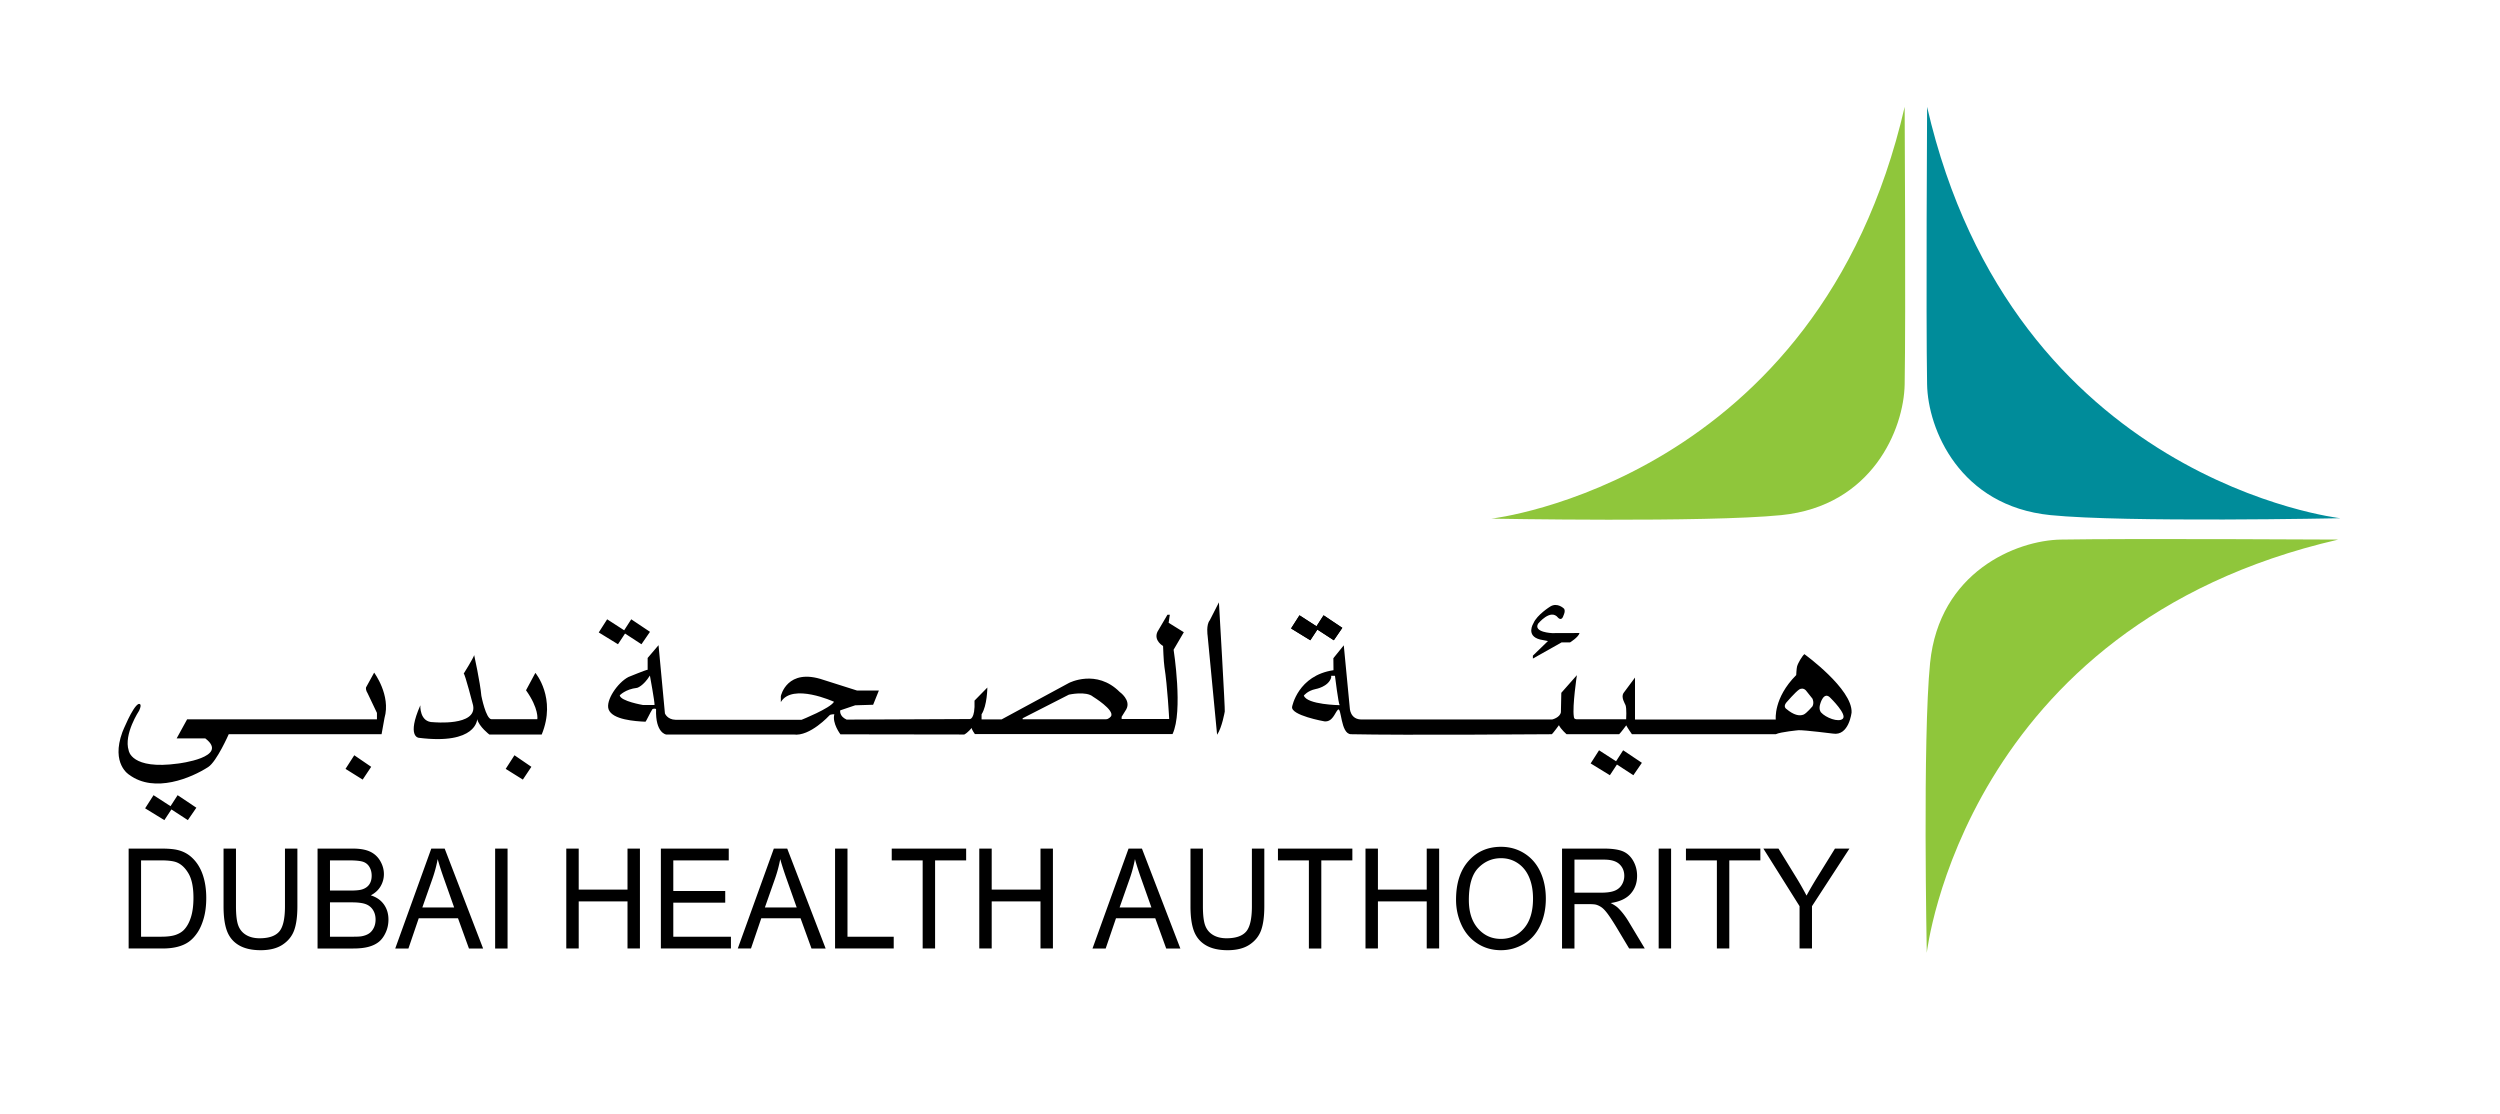
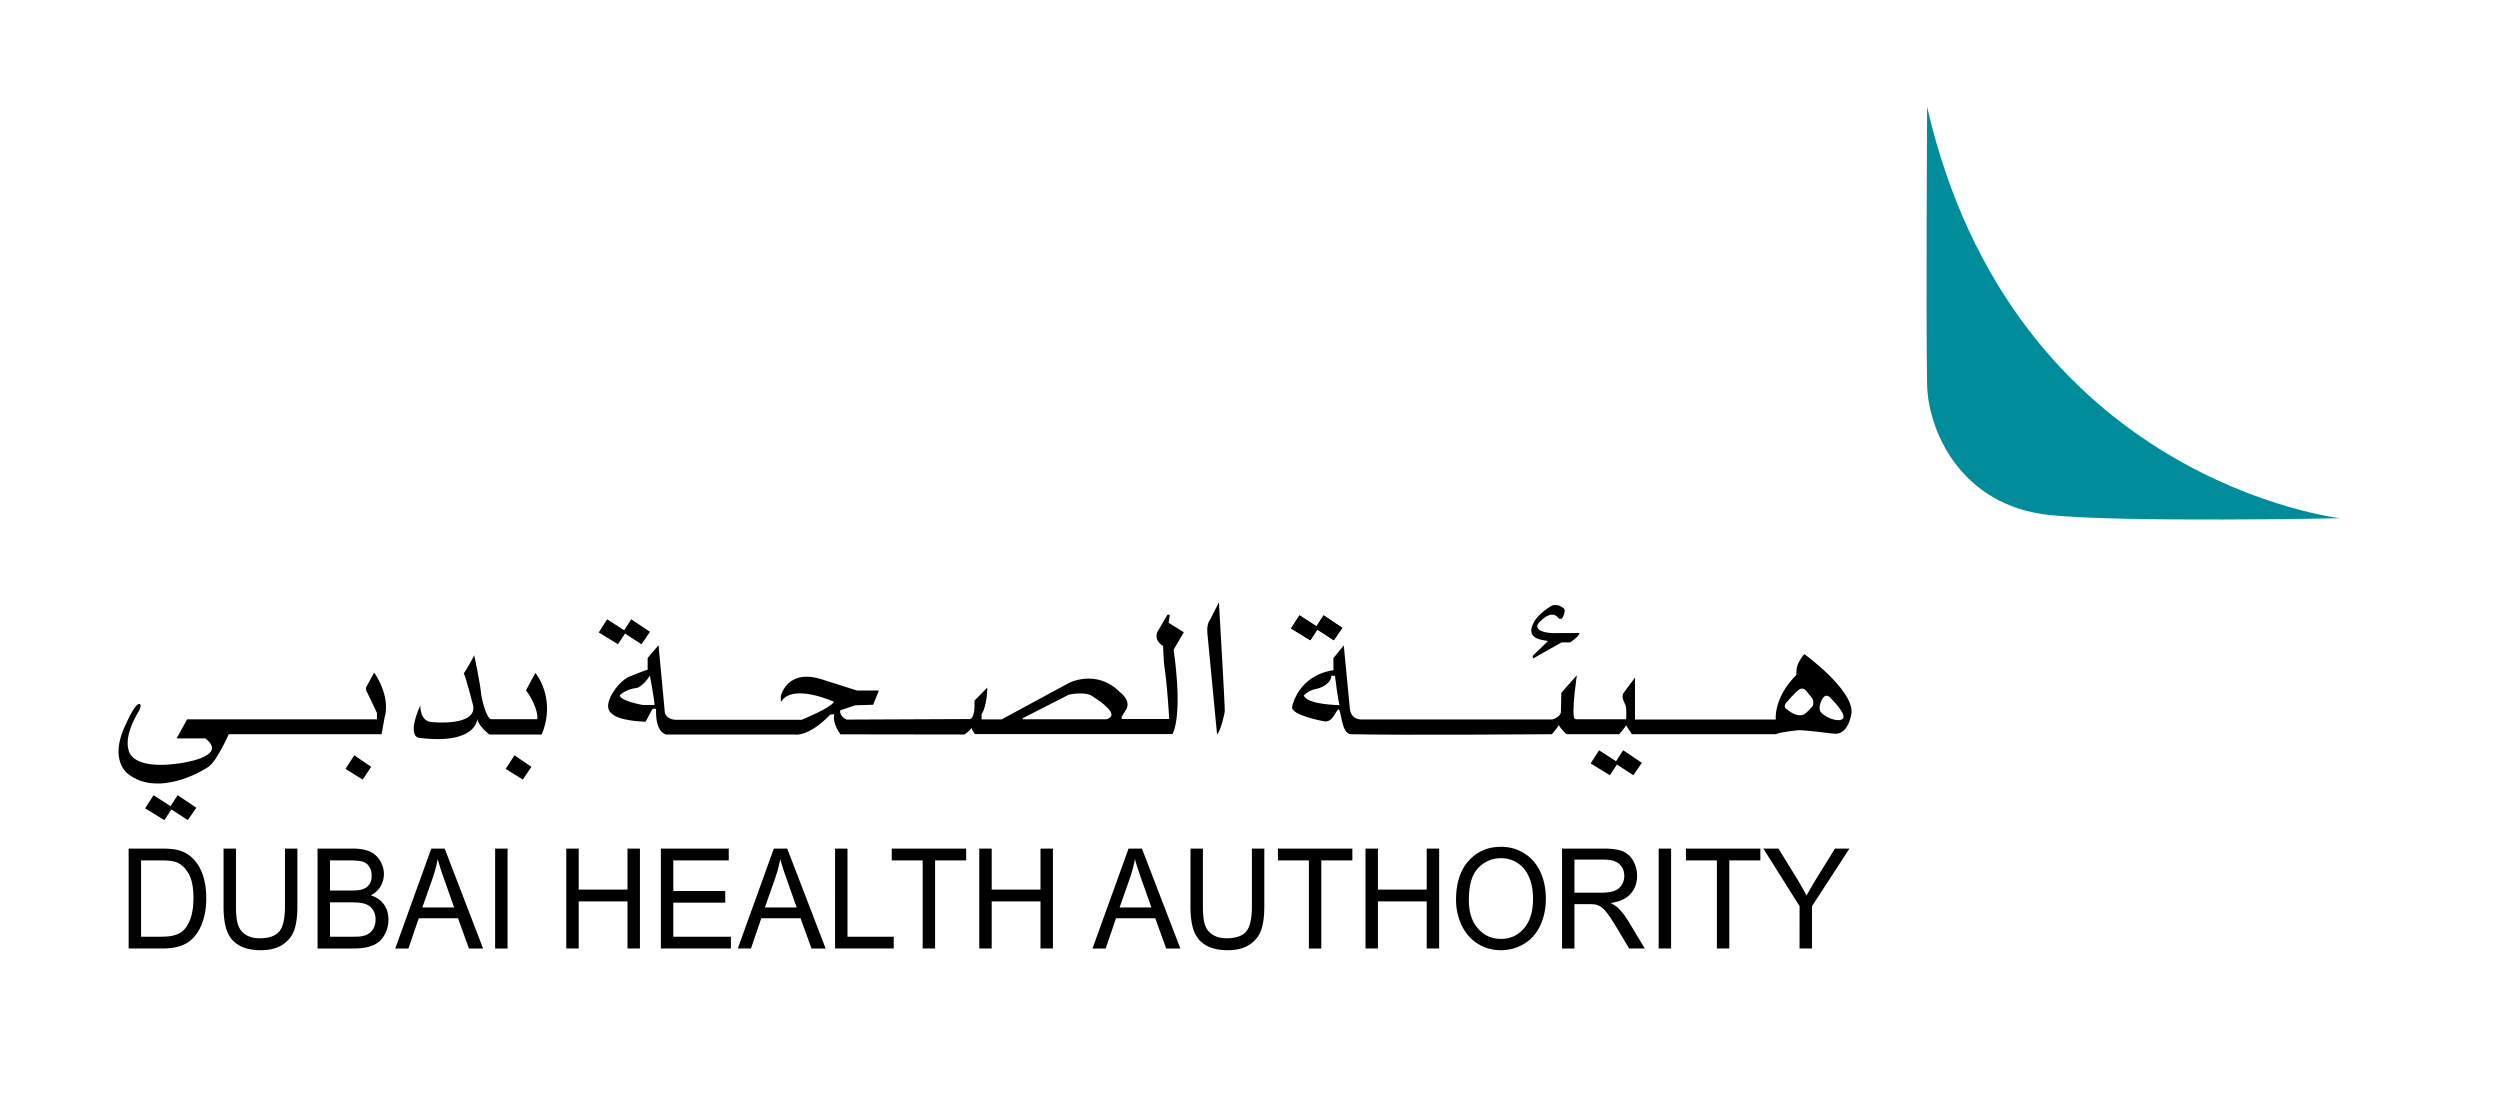
<svg xmlns="http://www.w3.org/2000/svg" height="763" width="1712">
  <g fill="none" fill-rule="evenodd">
    <path d="M96.6 641.457h13.727c4.238 0 7.565-.42 9.977-1.26 2.411-.84 4.334-2.021 5.766-3.547 2.018-2.146 3.59-5.033 4.715-8.658s1.688-8.019 1.688-13.185c0-7.157-1.104-12.655-3.31-16.498-2.209-3.842-4.89-6.418-8.048-7.725-2.28-.934-5.95-1.4-11.008-1.4H96.6zm-8.507 8.074v-68.422h22.146c5 0 8.815.327 11.446.981 3.684.902 6.826 2.537 9.43 4.9 3.39 3.051 5.926 6.947 7.607 11.692 1.681 4.746 2.522 10.168 2.522 16.265 0 5.197-.57 9.801-1.71 13.815-1.14 4.013-2.603 7.336-4.386 9.965-1.783 2.63-3.735 4.699-5.855 6.207-2.12 1.509-4.677 2.654-7.674 3.431-2.997.778-6.44 1.166-10.328 1.166zM195.14 581.11h8.509v39.53c0 6.877-.731 12.338-2.193 16.383s-4.1 7.336-7.916 9.871c-3.815 2.537-8.822 3.805-15.02 3.805-6.023 0-10.95-1.106-14.778-3.315-3.831-2.209-6.564-5.406-8.201-9.59-1.638-4.185-2.456-9.902-2.456-17.154v-39.53h8.508v39.483c0 5.946.518 10.325 1.556 13.14s2.822 4.987 5.35 6.511c2.529 1.525 5.62 2.287 9.276 2.287 6.256 0 10.715-1.51 13.375-4.527 2.66-3.018 3.99-8.823 3.99-17.41v-39.485zm30.83 60.347h16.008c2.747 0 4.677-.107 5.788-.326 1.959-.373 3.597-.996 4.912-1.867 1.316-.871 2.397-2.139 3.246-3.805.847-1.664 1.27-3.584 1.27-5.764 0-2.551-.613-4.767-1.841-6.65s-2.931-3.205-5.11-3.967c-2.177-.762-5.313-1.144-9.405-1.144H225.97zm0-31.598h13.903c3.77 0 6.475-.263 8.113-.793 2.163-.683 3.793-1.82 4.889-3.406 1.097-1.588 1.645-3.578 1.645-5.974 0-2.272-.512-4.272-1.535-5.999-1.024-1.726-2.485-2.908-4.385-3.546-1.901-.637-5.161-.957-9.78-.957h-12.85zm-8.507 39.672v-68.422h24.12c4.912 0 8.85.694 11.819 2.078 2.967 1.385 5.29 3.516 6.973 6.393 1.68 2.879 2.52 5.889 2.52 9.031 0 2.926-.744 5.68-2.236 8.262-1.49 2.582-3.742 4.668-6.753 6.254 3.888 1.213 6.878 3.283 8.968 6.207 2.09 2.926 3.136 6.379 3.136 10.361 0 3.205-.636 6.186-1.908 8.938-1.272 2.754-2.843 4.879-4.714 6.371-1.872 1.494-4.218 2.623-7.04 3.385-2.82.761-6.277 1.142-10.37 1.142zm71.746-28.095h21.794l-6.708-18.95c-2.048-5.755-3.567-10.486-4.562-14.19a91.82 91.82 0 0 1-3.464 13.07zm-18.55 28.096 24.69-68.423h9.165l26.313 68.423h-9.692l-7.5-20.724h-26.882l-7.061 20.724h-9.034zm68.411-.001h8.508v-68.422h-8.508zm48.723 0V581.11h8.507v28.098h33.417V581.11h8.509v68.422h-8.509v-32.25h-33.416v32.25zm64.772 0V581.11h46.485v8.074h-37.977v20.957h35.565v8.028h-35.565v23.29h39.47v8.073zm71.22-28.095h21.795l-6.709-18.95c-2.047-5.755-3.567-10.486-4.56-14.19a91.82 91.82 0 0 1-3.465 13.07l-7.06 20.07zm-18.55 28.096 24.69-68.423h9.165l26.313 68.423h-9.692l-7.499-20.724H521.33l-7.06 20.724h-9.034zm66.615-.001V581.11h8.507v60.348h31.662v8.074zm59.992 0v-60.348H610.66v-8.074h50.959v8.074h-21.27v60.348zm38.767 0V581.11h8.508v28.098h33.417V581.11h8.508v68.422h-8.508v-32.25h-33.417v32.25zm96.085-28.095h21.795l-6.71-18.95c-2.046-5.755-3.566-10.486-4.56-14.19a91.559 91.559 0 0 1-3.465 13.07zm-18.55 28.096 24.69-68.423h9.165l26.313 68.423h-9.693l-7.498-20.724h-26.883l-7.061 20.724zm109.153-68.422h8.508v39.53c0 6.877-.732 12.338-2.194 16.383-1.461 4.045-4.1 7.336-7.916 9.871-3.814 2.537-8.822 3.805-15.02 3.805-6.023 0-10.948-1.106-14.778-3.315s-6.564-5.406-8.201-9.59c-1.637-4.185-2.456-9.902-2.456-17.154v-39.53h8.508v39.483c0 5.946.519 10.325 1.557 13.14 1.037 2.815 2.82 4.987 5.349 6.511 2.53 1.525 5.622 2.287 9.276 2.287 6.256 0 10.715-1.51 13.376-4.527 2.66-3.018 3.99-8.823 3.99-17.41v-39.485zm39.029 68.421v-60.348h-21.182v-8.074h50.96v8.074h-21.27v60.348zm38.768 0V581.11h8.508v28.098h33.417V581.11h8.508v68.422h-8.508v-32.25h-33.417v32.25zm70.781-33.183c0 8.246 2.083 14.74 6.25 19.486 4.166 4.744 9.391 7.118 15.678 7.118 6.402 0 11.672-2.397 15.808-7.188 4.137-4.791 6.205-11.59 6.205-20.396 0-5.57-.883-10.432-2.652-14.586-1.769-4.153-4.357-7.373-7.762-9.661-3.406-2.287-7.229-3.43-11.468-3.43-6.024 0-11.205 2.202-15.546 6.604-4.342 4.403-6.513 11.754-6.513 22.053m-8.771-.141c0-11.355 2.865-20.248 8.595-26.673 5.731-6.424 13.127-9.637 22.192-9.637 5.933 0 11.284 1.51 16.049 4.527 4.765 3.018 8.399 7.227 10.898 12.625 2.5 5.399 3.75 11.52 3.75 18.365 0 6.94-1.316 13.147-3.947 18.623-2.631 5.477-6.359 9.622-11.183 12.438-4.823 2.816-10.028 4.225-15.612 4.225-6.051 0-11.461-1.557-16.226-4.668-4.766-3.112-8.376-7.358-10.832-12.743-2.456-5.382-3.684-11.076-3.684-17.082m81.086-4.9h18.287c3.888 0 6.93-.428 9.122-1.283 2.193-.856 3.86-2.225 5-4.108a11.627 11.627 0 0 0 1.71-6.136c0-3.237-1.104-5.897-3.31-7.983-2.209-2.084-5.696-3.127-10.46-3.127h-20.349zm-8.508 38.225V581.11h28.505c5.731 0 10.087.615 13.068 1.843 2.983 1.23 5.366 3.4 7.15 6.512 1.782 3.112 2.675 6.549 2.675 10.315 0 4.853-1.477 8.945-4.43 12.273-2.953 3.33-7.514 5.445-13.683 6.348 2.251 1.152 3.962 2.287 5.132 3.408 2.485 2.426 4.838 5.46 7.061 9.102l11.181 18.62h-10.699l-8.508-14.234c-2.486-4.107-4.533-7.25-6.14-9.427-1.608-2.178-3.047-3.704-4.32-4.575-1.27-.871-2.565-1.478-3.88-1.82-.965-.217-2.544-.326-4.737-.326h-9.867v30.383h-8.508zm66.177-.001h8.508v-68.422h-8.508zm39.864 0v-60.348h-21.182v-8.074h50.959v8.074h-21.27v60.348zm56.616 0V620.55l-24.778-39.44h10.349l12.674 20.63a209.452 209.452 0 0 1 6.535 11.575c1.93-3.578 4.268-7.607 7.016-12.09l12.455-20.115h9.91l-25.654 39.44v28.982h-8.507z" fill="#000" />
-     <path d="M1601.3 369.5s-142.506-.818-190 0c-30.687.529-83.321 22.247-89.574 84.491-5.175 51.509-2.266 198.509-2.266 198.509s25.34-224 281.84-283" fill="#8fc63b" />
    <path d="M1319.674 73.182s-.818 142.506 0 190c.529 30.688 22.247 83.322 84.49 89.575 51.51 5.175 198.51 2.124 198.51 2.124s-224-25.2-283-281.7" fill="#008c9a" />
-     <path d="M1304.31 73.182s.819 142.506 0 190c-.528 30.688-22.246 83.322-84.49 89.575-51.51 5.175-198.51 2.407-198.51 2.407s224-25.482 283-281.982" fill="#8fc63b" />
    <path d="M1261.926 492.216c-2.877 2.677-11.708-.725-14.916-4.392 0 0-1.75-1.874-.542-5.708 0 0 2.417-9.375 7.167-4.042 0 0 11.458 11.196 8.29 14.142m-20.75-8.517s-4.088 4.824-6.041 5.634c-2.905 1.206-6.834.366-11.875-3.884 0 0-2.334-1.458 0-4.333 0 0 6.212-7.221 8.834-8.96.954-.63 2.832-1.123 4.54.585l4.543 5.708s1.333 2.75 0 5.25m-348.298-7.364s2.465-3.314 8.059-4.471c0 0 8.718-1.498 10.656-7.81v-1.25h2.594s2.343 19.125 3.218 20.094c0 0-22.34-.282-24.527-6.563m342.757-28.385c-1.584 1.417-4.37 6.04-5.017 8.5-.37 1.41-.566 5.833-.566 5.833-15.73 15.792-14 30.458-14 30.458h-96.397v-28.75l-7.937 10.688c-1.73 2.915.993 6.999 1.45 8.187.869 2.26.425 9.688.425 9.688h-33.25c-2.5.062-2.433-.931-2.588-1.921-1.095-6.99 2.099-28.285 2.099-28.285l-10.665 12.08-.284 13.313c-.687 3.75-6 4.954-6 4.954H932.943c-8.688.375-8.642-8.204-8.642-8.204l-4.083-42.582-7.125 8.833.083 8.208c-24.417 3.625-28.333 25.01-28.333 25.01-1.188 5.906 22.125 10.03 22.125 10.03 5.543.543 7.096-5.72 9.117-7.881 2.696-2.883 1.738 16.522 9.05 16.685 35.999.797 137.584 0 137.584 0 1-.906 4.843-6.178 4.843-6.178 1.365 2.862 5.24 6.178 5.24 6.178h36c1.167-1.073 4.853-6.084 4.853-6.084.792 1.676 3.897 6.084 3.897 6.084h98.5c3.25-1.606 15.707-2.752 15.707-2.752 4.417-.083 23.46 2.325 23.46 2.325 11 1.834 12.75-14.5 12.75-14.5.667-16.083-32.334-39.917-32.334-39.917" fill="#000" />
    <path d="m1054.593 437.929 5.459 1.063-10.334 10v2l19.625-11.063h5.813s5.875-3.625 6.5-6.438l-18.813.063s-12.938-.5-9.563-6.438c0 0 8.563-10.625 13.688-4.125 0 0 2.5 2.875 3.813-1.75 0 0 1.375-2.75.312-4.375 0 0-4.5-4.625-9.5-1.5 0 0-9.063 5.625-11.5 11.438 0 0-5.438 8.562 4.5 11.125m-152.458-6.812 11.25 7.333 5.833-8.5-12.833-8.583-4.85 7.524-11.65-7.524-5.75 9 13.167 8.083zm204.545 90.203-11.65-7.525-5.75 9 13.167 8.083 4.833-7.333 11.25 7.333 5.833-8.5-12.833-8.583z" fill="#000" />
    <path d="m121.634 544.543 12.833 8.583-5.833 8.5-11.25-7.333-4.833 7.333-13.167-8.083 5.75-9 11.65 7.524z" fill="#010101" />
    <path d="M826.968 435.241s-1.125-7.375 1.5-10.5l6.25-12.25s4.375 74.75 4 74.75c0 0-1.875 11.064-5.25 15.907zm-66.167 55.291s-1.5 2-3.333 2h-57.167v-.666l31.667-16.167s11.833-2.666 16.583 1.417c0 0 15 9.166 12.25 13.416zm-312.583-7.749h-7.917s-15.25-2.584-15.917-6.584c0 0 3.763-4.249 11.923-5.166 0 0 4.161-1.084 8.744-8.417 0 0 3.417 18.501 3.167 20.167zm362.47-49.834-10.408-6.458.813-5.542h-1.613l-6.887 11.73c-2.688 6.062 3.875 9.687 3.875 9.687s.371 10.818.937 14.375c2.06 12.935 3.25 35.625 3.25 35.625h-32.562v-1.5l3.187-5.125c3.438-6.313-4.5-11.875-4.5-11.875-15.937-16-34.75-6.188-34.75-6.188l-46.146 24.98h-13.708v-3.5c3.875-5.916 3.958-18.334 3.958-18.334l-8.79 8.96c.54 13.291-3.376 12.624-3.376 12.624l-84.209.374c-5.25-2.375-4.375-6.333-4.375-6.333.25-.042 10.25-3.458 10.25-3.458l12.292-.375 3.917-9.717h-14.875l-22.959-7.283c-25.125-8.666-29.29 11.083-29.29 11.083v4.084c7.832-13.29 36.415-.209 36.415-.209-2.583 4.5-22.208 12.334-22.208 12.334h-86.292c-5.708-.125-7.29-4.375-7.29-4.375l-4.376-46.708-7.459 8.75v8.083c-.708-.167-13.166 4.958-13.166 4.958-7.459 3.875-15.792 16.167-13.55 22.204 2.63 7.09 18.178 8.096 25.237 8.421.312.015 3.406-6.625 4.688-8.517.36-.53 2.584-.624 2.562.017-.562 16.25 6.875 17.25 6.875 17.25h87.313c11.187 1.562 24.562-13.125 24.562-13.125.688-.813 3.313-.75 3.313-.75-1.625 6.187 4.187 13.75 4.187 13.75l84.813.125c2.437-1.25 5.062-4.5 5.062-4.5 0 1.187 2.188 4.187 2.188 4.187H802.96c7.375-15.562.725-57.75.725-57.75l7.004-11.979zm-475.595 70.043s-6.941-5.25-8.316-10.5c0 0-.31 17.75-40.06 12.75 0 0-8.374-.626 1.126-22.25 0 0-.708 11.763 8.958 11.568 0 0 30.084 2.89 27.167-11.569 0 0-5.583-21.708-6.417-21.708 0 0 6.584-10.5 7.167-12.667 0 0 4.083 18.5 4.917 27.916 0 0 3.083 15.833 6.916 16h31.417s1.25-7.165-7.75-19.832l6.4-11.909s14.6 17.201 4.35 42.201zm17.208 14.208-6 9.332 11.75 7.334 5.833-8.75zm-109.697 0-6 9.332 11.75 7.334 5.833-8.75zm8.031-46.417 5.583-10.167s11.584 15.5 7.084 31.083l-2 11.084H156.635s-8.21 18.713-14.083 22.5c-11.403 7.35-36.584 18.167-54 5.333 0 0-12.75-7.417-4.75-29.25 0 0 6.916-17.334 11-19.25 0 0 3-1 .5 4.5 0 0-10.751 16.168-7.167 27.334 0 0 1.583 13.416 33.917 8.916 0 0 35.5-4.25 18.533-17.208h-19.617l7.167-13.042h130V488.2l-6.583-13.833s-1.167-1.582-.917-3.583m177.389-36.939 11.25 7.333 5.833-8.5-12.833-8.583-4.85 7.524-11.65-7.524-5.75 9 13.167 8.083zm474.111-2.728 11.25 7.333 5.833-8.5-12.833-8.583-4.85 7.524-11.65-7.524-5.75 9 13.167 8.083z" fill="#000" />
  </g>
</svg>